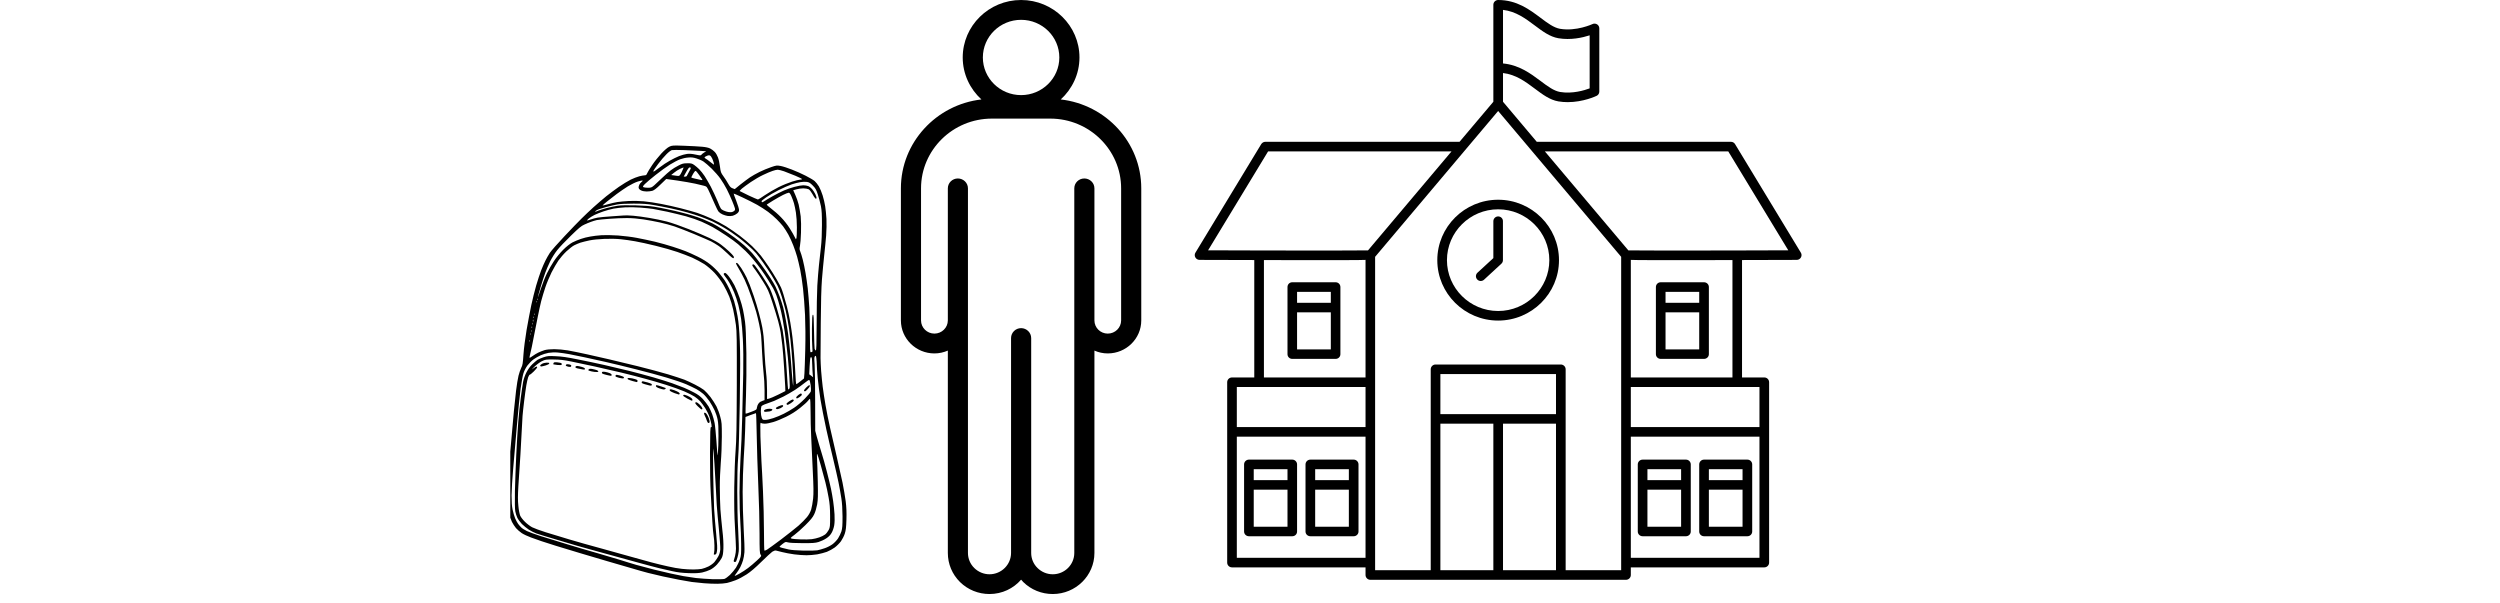
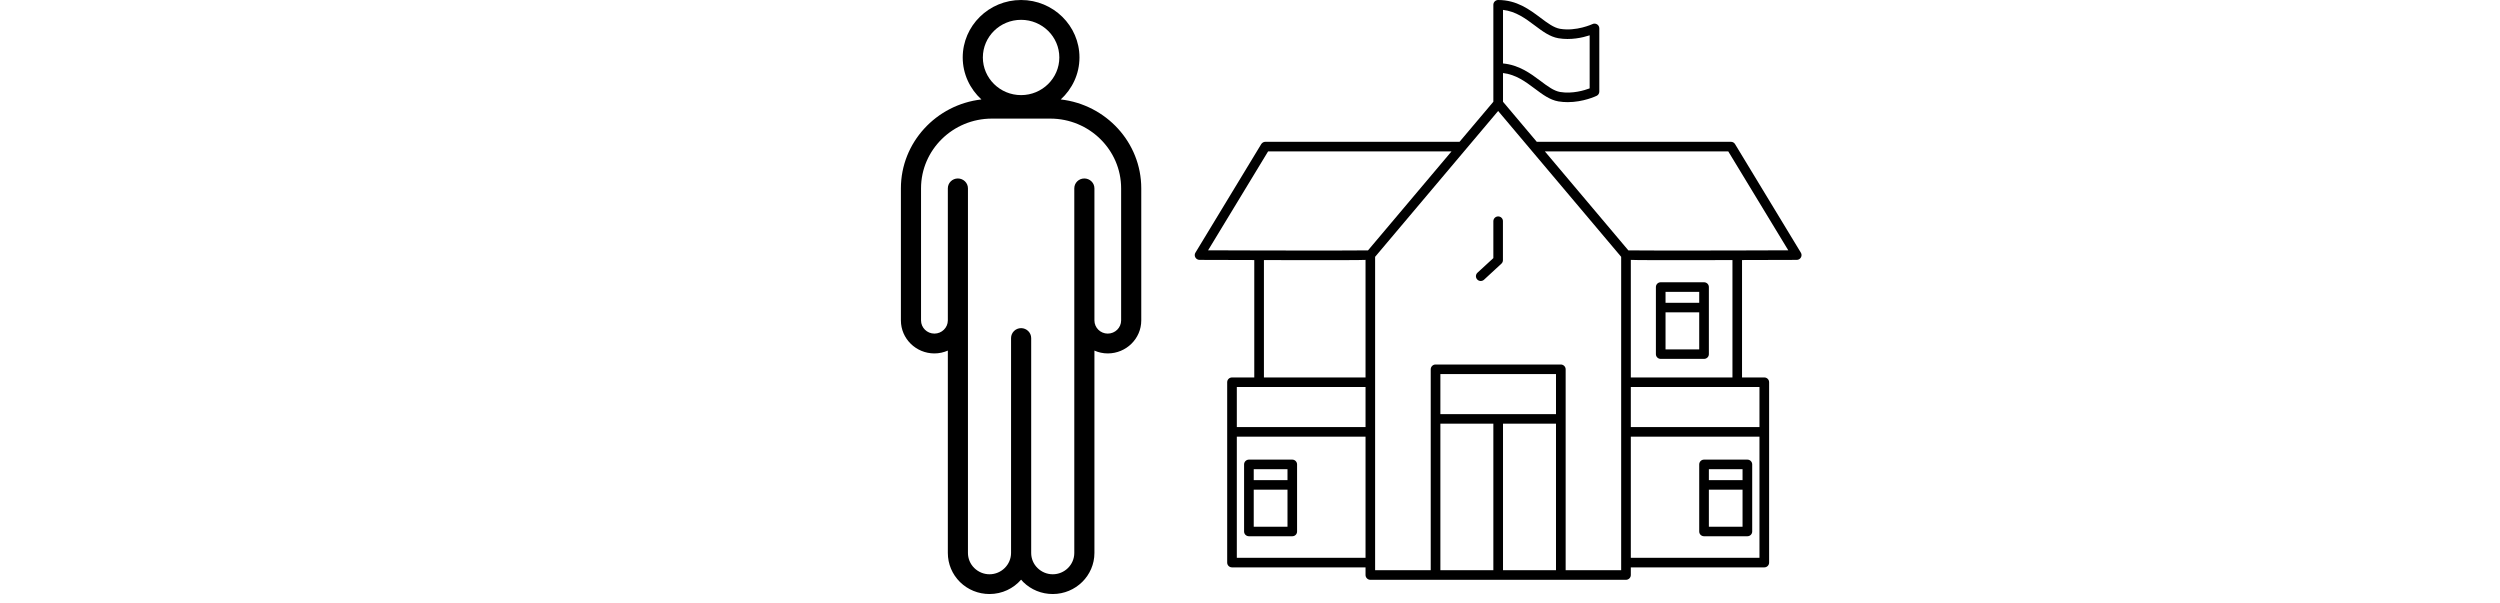
<svg xmlns="http://www.w3.org/2000/svg" width="174" zoomAndPan="magnify" viewBox="0 0 130.5 31.5" height="42" preserveAspectRatio="xMidYMid meet" version="1.0">
  <defs>
    <clipPath id="b83727a244">
      <path d="M 26.637 7.586 L 44.355 7.586 L 44.355 30.473 L 26.637 30.473 Z M 26.637 7.586 " clip-rule="nonzero" />
    </clipPath>
    <clipPath id="803d80b628">
      <path d="M 0.637 0.586 L 18.207 0.586 L 18.207 23.473 L 0.637 23.473 Z M 0.637 0.586 " clip-rule="nonzero" />
    </clipPath>
    <clipPath id="cf95070a7d">
-       <rect x="0" width="19" y="0" height="24" />
-     </clipPath>
+       </clipPath>
    <clipPath id="b4055da327">
      <path d="M 47.027 0 L 59.578 0 L 59.578 31.008 L 47.027 31.008 Z M 47.027 0 " clip-rule="nonzero" />
    </clipPath>
    <clipPath id="6915dde8a2">
      <path d="M 62.344 0 L 94.09 0 L 94.09 30.27 L 62.344 30.27 Z M 62.344 0 " clip-rule="nonzero" />
    </clipPath>
  </defs>
  <g clip-path="url(#b83727a244)">
    <g transform="matrix(1, 0, 0, 1, 26, 7)">
      <g clip-path="url(#cf95070a7d)">
        <g clip-path="url(#803d80b628)">
          <path fill="#000000" d="M 11.445 23.473 C 11.613 23.473 11.84 23.453 11.949 23.43 C 12.055 23.406 12.262 23.34 12.406 23.285 C 12.551 23.23 12.805 23.094 12.973 22.984 C 13.176 22.852 13.434 22.633 13.734 22.336 C 13.988 22.086 14.246 21.848 14.312 21.801 C 14.387 21.754 14.461 21.727 14.504 21.738 C 14.543 21.746 14.691 21.785 14.832 21.82 C 14.977 21.859 15.258 21.91 15.461 21.938 C 15.66 21.965 15.949 21.984 16.098 21.984 C 16.246 21.984 16.496 21.965 16.656 21.938 C 16.812 21.91 17.043 21.848 17.164 21.805 C 17.281 21.758 17.469 21.656 17.57 21.582 C 17.676 21.504 17.824 21.355 17.898 21.254 C 17.969 21.152 18.062 20.973 18.098 20.855 C 18.152 20.688 18.172 20.531 18.184 20.117 C 18.195 19.742 18.184 19.477 18.145 19.164 C 18.113 18.926 18.039 18.488 17.98 18.195 C 17.918 17.898 17.781 17.281 17.672 16.816 C 17.562 16.352 17.41 15.688 17.332 15.336 C 17.25 14.984 17.141 14.441 17.09 14.137 C 17.035 13.828 16.973 13.402 16.945 13.188 C 16.918 12.973 16.883 12.602 16.863 12.359 C 16.848 12.121 16.832 11.82 16.832 11.695 C 16.832 11.57 16.836 10.746 16.844 9.867 C 16.852 8.758 16.871 8.051 16.906 7.582 C 16.938 7.207 16.988 6.645 17.023 6.332 C 17.059 6.02 17.102 5.555 17.125 5.297 C 17.145 5.02 17.152 4.66 17.141 4.43 C 17.129 4.211 17.098 3.91 17.074 3.762 C 17.051 3.609 16.992 3.359 16.941 3.199 C 16.895 3.043 16.805 2.832 16.746 2.73 C 16.684 2.629 16.586 2.504 16.527 2.453 C 16.465 2.398 16.258 2.277 16.062 2.176 C 15.871 2.078 15.543 1.93 15.336 1.852 C 15.129 1.77 14.867 1.684 14.75 1.664 C 14.551 1.629 14.527 1.629 14.246 1.727 C 14.082 1.781 13.809 1.895 13.645 1.977 C 13.477 2.059 13.254 2.188 13.148 2.258 C 13.039 2.332 12.816 2.5 12.652 2.629 L 12.355 2.871 L 12.238 2.828 C 12.148 2.797 12.098 2.742 12.012 2.59 C 11.953 2.48 11.84 2.305 11.762 2.199 C 11.633 2.02 11.617 1.984 11.582 1.699 C 11.562 1.527 11.516 1.312 11.477 1.215 C 11.441 1.117 11.367 0.988 11.309 0.93 C 11.25 0.867 11.145 0.789 11.074 0.754 C 10.996 0.711 10.84 0.676 10.652 0.66 C 10.492 0.645 10.07 0.621 9.723 0.609 C 9.105 0.586 9.078 0.59 8.934 0.66 C 8.844 0.703 8.684 0.84 8.523 1.012 C 8.379 1.168 8.16 1.438 8.043 1.617 C 7.922 1.797 7.805 1.988 7.781 2.047 C 7.75 2.129 7.719 2.152 7.652 2.152 C 7.605 2.152 7.48 2.176 7.371 2.203 C 7.266 2.23 7.062 2.309 6.918 2.379 C 6.777 2.449 6.5 2.621 6.305 2.754 C 6.109 2.891 5.812 3.113 5.645 3.246 C 5.477 3.383 5.176 3.641 4.977 3.82 C 4.781 4 4.5 4.262 4.359 4.406 C 4.215 4.547 3.812 4.961 3.469 5.328 C 3.121 5.695 2.777 6.086 2.699 6.203 C 2.625 6.32 2.52 6.5 2.469 6.609 C 2.414 6.715 2.316 6.941 2.25 7.109 C 2.184 7.281 2.066 7.637 1.988 7.906 C 1.91 8.176 1.797 8.633 1.734 8.926 C 1.672 9.219 1.562 9.805 1.488 10.223 C 1.414 10.664 1.344 11.207 1.324 11.512 C 1.293 11.973 1.281 12.062 1.207 12.203 C 1.164 12.293 1.098 12.477 1.066 12.613 C 1.031 12.75 0.973 13.105 0.938 13.398 C 0.902 13.691 0.852 14.172 0.824 14.469 C 0.797 14.762 0.742 15.352 0.707 15.781 C 0.672 16.207 0.613 16.906 0.57 17.336 C 0.523 17.855 0.5 18.348 0.496 18.828 C 0.496 19.469 0.504 19.566 0.57 19.805 C 0.609 19.953 0.68 20.148 0.723 20.242 C 0.77 20.336 0.863 20.48 0.934 20.566 C 1.004 20.648 1.141 20.766 1.234 20.828 C 1.328 20.891 1.543 20.992 1.715 21.055 C 1.883 21.117 2.133 21.207 2.266 21.25 C 2.398 21.297 2.727 21.402 2.996 21.484 C 3.262 21.566 3.844 21.742 4.285 21.875 C 4.727 22.008 5.367 22.195 5.711 22.297 C 6.055 22.395 6.598 22.555 6.918 22.648 C 7.242 22.746 7.648 22.859 7.828 22.906 C 8.008 22.949 8.355 23.031 8.605 23.09 C 8.855 23.145 9.242 23.223 9.465 23.266 C 9.688 23.309 9.98 23.359 10.113 23.379 C 10.25 23.395 10.531 23.426 10.746 23.445 C 10.961 23.461 11.273 23.477 11.445 23.473 Z M 11.203 23.234 C 10.914 23.223 10.523 23.195 10.324 23.172 C 10.129 23.145 9.836 23.102 9.676 23.074 C 9.516 23.043 9.219 22.984 9.012 22.938 C 8.809 22.895 8.41 22.801 8.129 22.73 C 7.848 22.66 7.438 22.551 7.219 22.488 C 7 22.422 6.617 22.309 6.367 22.227 C 6.117 22.148 5.586 21.992 5.184 21.875 C 4.781 21.762 4.059 21.551 3.578 21.402 C 3.098 21.258 2.48 21.066 2.211 20.98 C 1.938 20.891 1.621 20.777 1.508 20.723 C 1.395 20.668 1.258 20.586 1.211 20.535 C 1.16 20.488 1.09 20.402 1.047 20.348 C 1.008 20.297 0.938 20.164 0.891 20.059 C 0.848 19.949 0.785 19.746 0.758 19.605 C 0.719 19.426 0.703 19.195 0.703 18.859 C 0.707 18.59 0.742 17.957 0.789 17.449 C 0.832 16.941 0.922 15.926 0.984 15.195 C 1.047 14.465 1.133 13.605 1.176 13.285 C 1.219 12.965 1.285 12.605 1.324 12.484 C 1.363 12.355 1.449 12.191 1.535 12.074 C 1.617 11.969 1.758 11.824 1.852 11.758 C 1.945 11.691 2.109 11.598 2.219 11.547 C 2.328 11.496 2.516 11.441 2.637 11.418 C 2.77 11.395 2.961 11.387 3.117 11.402 C 3.258 11.414 3.531 11.453 3.719 11.488 C 3.91 11.523 4.27 11.598 4.52 11.652 C 4.77 11.703 5.266 11.816 5.621 11.895 C 5.98 11.977 6.695 12.148 7.211 12.281 C 7.73 12.41 8.449 12.605 8.812 12.715 C 9.18 12.824 9.629 12.977 9.82 13.059 C 10.008 13.141 10.25 13.258 10.359 13.316 C 10.465 13.375 10.625 13.488 10.711 13.562 C 10.797 13.637 10.938 13.809 11.031 13.941 C 11.121 14.078 11.246 14.293 11.305 14.426 C 11.367 14.559 11.438 14.777 11.461 14.91 C 11.496 15.074 11.508 15.352 11.504 15.758 C 11.504 16.09 11.492 16.465 11.477 16.59 C 11.465 16.715 11.453 16.789 11.449 16.754 C 11.445 16.715 11.422 16.379 11.395 16 C 11.367 15.621 11.328 15.207 11.301 15.078 C 11.277 14.945 11.219 14.742 11.176 14.621 C 11.133 14.5 11.047 14.32 10.988 14.219 C 10.926 14.117 10.793 13.945 10.691 13.832 C 10.559 13.691 10.426 13.59 10.234 13.492 C 10.09 13.414 9.852 13.301 9.711 13.242 C 9.566 13.184 9.289 13.078 9.094 13.008 C 8.898 12.938 8.457 12.801 8.121 12.703 C 7.781 12.605 7.211 12.453 6.855 12.363 C 6.496 12.273 5.906 12.133 5.539 12.051 C 5.176 11.969 4.547 11.836 4.145 11.758 C 3.613 11.648 3.309 11.605 3.008 11.594 C 2.641 11.574 2.578 11.582 2.375 11.648 C 2.254 11.688 2.109 11.75 2.055 11.785 C 2 11.824 1.879 11.926 1.785 12.016 C 1.672 12.125 1.566 12.273 1.48 12.438 C 1.406 12.582 1.332 12.793 1.309 12.922 C 1.285 13.051 1.227 13.434 1.184 13.77 C 1.137 14.109 1.078 14.684 1.051 15.051 C 1.02 15.418 0.977 16.176 0.949 16.734 C 0.922 17.297 0.891 18.152 0.879 18.633 C 0.871 19.188 0.875 19.574 0.898 19.691 C 0.914 19.789 0.965 19.941 1.004 20.027 C 1.043 20.109 1.152 20.258 1.242 20.352 C 1.336 20.445 1.5 20.578 1.605 20.648 C 1.715 20.719 1.887 20.805 1.992 20.844 C 2.098 20.883 2.547 21.02 2.996 21.152 C 3.441 21.285 3.938 21.434 4.098 21.48 C 4.258 21.523 4.621 21.625 4.91 21.707 C 5.195 21.785 5.668 21.914 5.961 21.996 C 6.258 22.078 6.871 22.246 7.324 22.371 C 7.781 22.496 8.277 22.629 8.43 22.664 C 8.578 22.699 8.879 22.77 9.094 22.816 C 9.375 22.879 9.609 22.906 9.953 22.918 C 10.301 22.93 10.484 22.918 10.656 22.883 C 10.785 22.855 10.969 22.793 11.07 22.742 C 11.18 22.691 11.324 22.578 11.426 22.469 C 11.52 22.367 11.629 22.215 11.672 22.129 C 11.734 22 11.75 21.902 11.762 21.613 C 11.77 21.379 11.754 21.055 11.707 20.672 C 11.672 20.352 11.625 19.863 11.605 19.586 C 11.59 19.312 11.574 18.793 11.574 18.438 C 11.57 18.082 11.598 17.504 11.625 17.156 C 11.656 16.809 11.68 16.195 11.68 15.797 C 11.68 15.117 11.676 15.043 11.598 14.758 C 11.555 14.586 11.465 14.344 11.402 14.219 C 11.336 14.094 11.199 13.875 11.09 13.73 C 10.984 13.59 10.828 13.422 10.746 13.355 C 10.66 13.289 10.453 13.164 10.281 13.078 C 10.109 12.988 9.859 12.875 9.727 12.82 C 9.59 12.77 9.203 12.641 8.867 12.539 C 8.527 12.438 7.812 12.246 7.277 12.113 C 6.742 11.98 6.078 11.82 5.801 11.758 C 5.523 11.691 5.004 11.578 4.648 11.496 C 4.293 11.418 3.836 11.324 3.633 11.289 C 3.43 11.254 3.113 11.227 2.934 11.227 C 2.723 11.227 2.535 11.246 2.426 11.277 C 2.328 11.309 2.176 11.367 2.09 11.41 C 2.004 11.453 1.875 11.531 1.801 11.586 C 1.73 11.637 1.66 11.68 1.648 11.68 C 1.633 11.68 1.648 11.574 1.684 11.445 C 1.719 11.316 1.797 10.941 1.859 10.609 C 1.922 10.281 2.02 9.793 2.074 9.523 C 2.125 9.258 2.207 8.895 2.25 8.719 C 2.297 8.543 2.391 8.223 2.465 8.004 C 2.535 7.789 2.684 7.438 2.789 7.223 C 2.898 7.012 3.059 6.73 3.148 6.602 C 3.238 6.473 3.422 6.258 3.562 6.125 C 3.703 5.992 3.887 5.848 3.973 5.805 C 4.059 5.762 4.203 5.699 4.293 5.668 C 4.383 5.641 4.594 5.586 4.762 5.551 C 4.945 5.512 5.266 5.48 5.559 5.469 C 5.848 5.457 6.188 5.465 6.402 5.488 C 6.598 5.508 6.934 5.555 7.148 5.594 C 7.359 5.629 7.852 5.738 8.234 5.832 C 8.617 5.926 9.121 6.07 9.355 6.152 C 9.59 6.23 9.938 6.367 10.133 6.449 C 10.324 6.535 10.605 6.688 10.762 6.785 C 10.93 6.898 11.141 7.078 11.301 7.246 C 11.457 7.418 11.637 7.656 11.758 7.859 C 11.867 8.047 12.008 8.328 12.07 8.488 C 12.133 8.648 12.227 8.953 12.273 9.168 C 12.32 9.383 12.383 9.738 12.414 9.961 C 12.461 10.316 12.465 10.711 12.461 13.105 C 12.453 15.312 12.441 15.977 12.398 16.523 C 12.367 16.918 12.336 17.727 12.328 18.441 C 12.32 19.328 12.328 19.922 12.367 20.555 C 12.395 21.039 12.418 21.527 12.418 21.641 C 12.418 21.75 12.398 21.922 12.371 22.02 C 12.348 22.117 12.316 22.223 12.305 22.254 C 12.289 22.289 12.301 22.316 12.336 22.332 C 12.367 22.344 12.402 22.332 12.422 22.309 C 12.438 22.281 12.469 22.188 12.496 22.098 C 12.523 22.012 12.555 21.863 12.562 21.773 C 12.574 21.688 12.562 21.207 12.535 20.707 C 12.504 20.195 12.484 19.297 12.484 18.633 C 12.484 17.887 12.5 17.262 12.531 16.898 C 12.562 16.547 12.594 15.445 12.617 14 C 12.645 12.266 12.645 11.453 12.617 10.816 C 12.59 10.207 12.559 9.832 12.5 9.5 C 12.457 9.246 12.375 8.891 12.32 8.715 C 12.262 8.535 12.152 8.258 12.078 8.094 C 12 7.93 11.891 7.727 11.832 7.641 C 11.773 7.555 11.641 7.379 11.535 7.25 C 11.43 7.121 11.227 6.922 11.078 6.805 C 10.914 6.672 10.664 6.516 10.422 6.398 C 10.207 6.293 9.926 6.164 9.789 6.113 C 9.656 6.059 9.359 5.957 9.129 5.883 C 8.898 5.805 8.473 5.688 8.188 5.617 C 7.902 5.551 7.469 5.457 7.227 5.414 C 6.988 5.367 6.555 5.316 6.27 5.293 C 5.973 5.273 5.605 5.266 5.41 5.277 C 5.223 5.289 4.953 5.32 4.812 5.348 C 4.668 5.371 4.445 5.426 4.316 5.473 C 4.188 5.516 3.992 5.598 3.879 5.656 C 3.75 5.727 3.57 5.867 3.398 6.039 C 3.246 6.191 3.027 6.457 2.918 6.625 C 2.805 6.793 2.641 7.082 2.551 7.266 C 2.461 7.449 2.316 7.816 2.23 8.078 C 2.145 8.34 2.074 8.539 2.074 8.523 C 2.07 8.508 2.137 8.273 2.215 8.004 C 2.293 7.734 2.406 7.391 2.461 7.242 C 2.516 7.09 2.633 6.82 2.719 6.641 C 2.809 6.461 2.973 6.199 3.086 6.059 C 3.199 5.914 3.523 5.574 3.801 5.305 C 4.199 4.914 4.348 4.789 4.496 4.727 C 4.598 4.68 4.754 4.613 4.844 4.582 C 4.934 4.547 5.07 4.508 5.152 4.488 C 5.23 4.473 5.523 4.441 5.801 4.422 C 6.078 4.398 6.492 4.383 6.727 4.383 C 6.996 4.383 7.305 4.41 7.586 4.453 C 7.824 4.488 8.215 4.562 8.449 4.613 C 8.684 4.664 9.027 4.758 9.211 4.82 C 9.395 4.883 9.859 5.062 10.246 5.223 C 10.629 5.383 11.023 5.555 11.121 5.602 C 11.219 5.652 11.387 5.754 11.492 5.824 C 11.602 5.895 11.816 6.078 11.973 6.23 C 12.176 6.43 12.266 6.496 12.293 6.473 C 12.316 6.449 12.316 6.418 12.293 6.375 C 12.273 6.34 12.168 6.227 12.055 6.121 C 11.941 6.016 11.754 5.855 11.637 5.77 C 11.523 5.68 11.254 5.527 11.039 5.426 C 10.824 5.324 10.336 5.113 9.949 4.961 C 9.559 4.805 9.055 4.629 8.812 4.566 C 8.574 4.504 8.16 4.418 7.895 4.375 C 7.625 4.328 7.25 4.277 7.062 4.262 C 6.875 4.246 6.656 4.238 6.578 4.246 C 6.496 4.25 6.199 4.273 5.914 4.293 C 5.629 4.312 5.309 4.34 5.199 4.359 C 5.094 4.379 4.926 4.422 4.832 4.457 C 4.734 4.492 4.652 4.516 4.645 4.508 C 4.637 4.5 4.676 4.453 4.734 4.406 C 4.789 4.359 4.922 4.277 5.027 4.223 C 5.133 4.172 5.348 4.086 5.5 4.035 C 5.656 3.98 5.895 3.918 6.027 3.891 C 6.16 3.863 6.43 3.836 6.629 3.824 C 6.824 3.812 7.18 3.816 7.422 3.836 C 7.664 3.855 7.961 3.887 8.086 3.906 C 8.211 3.926 8.543 3.992 8.824 4.051 C 9.109 4.113 9.551 4.223 9.816 4.293 C 10.078 4.367 10.438 4.492 10.617 4.57 C 10.797 4.652 11.059 4.777 11.203 4.855 C 11.344 4.934 11.656 5.129 11.898 5.289 C 12.141 5.449 12.426 5.656 12.531 5.75 C 12.637 5.844 12.812 6 12.914 6.098 C 13.016 6.195 13.199 6.395 13.32 6.539 C 13.441 6.684 13.629 6.926 13.738 7.078 C 13.848 7.23 14.012 7.477 14.105 7.629 C 14.199 7.781 14.309 7.965 14.352 8.035 C 14.391 8.105 14.469 8.273 14.523 8.406 C 14.574 8.539 14.672 8.852 14.734 9.102 C 14.801 9.359 14.902 9.891 14.965 10.332 C 15.023 10.762 15.098 11.355 15.125 11.648 C 15.152 11.941 15.191 12.422 15.207 12.715 C 15.234 13.105 15.23 13.254 15.203 13.289 C 15.184 13.312 15.156 13.332 15.145 13.332 C 15.133 13.332 15.105 12.992 15.082 12.578 C 15.059 12.164 15.02 11.621 14.992 11.371 C 14.969 11.121 14.934 10.797 14.914 10.648 C 14.895 10.504 14.867 10.309 14.852 10.219 C 14.832 10.133 14.781 9.918 14.734 9.742 C 14.691 9.57 14.609 9.281 14.555 9.105 C 14.504 8.926 14.414 8.648 14.355 8.488 C 14.301 8.328 14.219 8.125 14.176 8.035 C 14.133 7.945 13.961 7.668 13.797 7.418 C 13.629 7.168 13.461 6.922 13.414 6.871 C 13.367 6.812 13.32 6.785 13.297 6.801 C 13.273 6.812 13.266 6.844 13.273 6.867 C 13.281 6.891 13.355 6.996 13.434 7.098 C 13.512 7.203 13.695 7.477 13.84 7.711 C 14.082 8.098 14.121 8.184 14.312 8.762 C 14.426 9.109 14.566 9.562 14.621 9.77 C 14.676 9.973 14.734 10.234 14.75 10.352 C 14.77 10.469 14.805 10.766 14.836 11.016 C 14.863 11.266 14.906 11.797 14.93 12.199 C 14.957 12.602 14.98 13.039 14.988 13.172 L 14.996 13.414 L 14.621 13.602 C 14.414 13.703 14.199 13.797 14.141 13.809 L 14.039 13.828 L 14.039 13.344 C 14.039 13.078 14.02 12.688 13.992 12.473 C 13.965 12.258 13.93 11.785 13.91 11.422 C 13.895 11.055 13.871 10.668 13.859 10.562 C 13.848 10.457 13.82 10.242 13.793 10.094 C 13.766 9.941 13.688 9.605 13.617 9.348 C 13.551 9.09 13.426 8.688 13.348 8.457 C 13.266 8.223 13.172 7.961 13.137 7.871 C 13.102 7.781 13.027 7.609 12.973 7.488 C 12.918 7.367 12.789 7.145 12.691 6.992 C 12.594 6.844 12.492 6.723 12.465 6.723 C 12.438 6.723 12.418 6.734 12.418 6.754 C 12.418 6.77 12.484 6.895 12.562 7.023 C 12.645 7.156 12.781 7.418 12.871 7.602 C 12.957 7.785 13.113 8.176 13.211 8.473 C 13.312 8.766 13.43 9.129 13.473 9.281 C 13.516 9.434 13.586 9.727 13.629 9.93 C 13.672 10.137 13.719 10.398 13.73 10.512 C 13.742 10.629 13.762 11.031 13.781 11.406 C 13.797 11.781 13.836 12.262 13.859 12.473 C 13.887 12.688 13.91 13.094 13.91 13.375 L 13.91 13.887 L 13.82 13.918 C 13.773 13.934 13.711 13.961 13.684 13.977 C 13.66 13.992 13.613 14.039 13.582 14.082 C 13.551 14.125 13.52 14.211 13.512 14.273 C 13.5 14.383 13.492 14.391 13.219 14.496 C 13.062 14.559 12.93 14.602 12.922 14.59 C 12.91 14.582 12.922 14.152 12.941 13.637 C 12.961 13.113 12.969 12.145 12.961 11.438 C 12.945 10.547 12.926 10.062 12.891 9.801 C 12.863 9.594 12.816 9.312 12.785 9.172 C 12.758 9.027 12.676 8.746 12.605 8.539 C 12.535 8.332 12.414 8.039 12.336 7.887 C 12.258 7.738 12.125 7.527 12.043 7.426 C 11.953 7.309 11.875 7.242 11.844 7.246 C 11.812 7.25 11.785 7.273 11.777 7.293 C 11.77 7.316 11.809 7.379 11.859 7.441 C 11.91 7.5 12.008 7.641 12.074 7.758 C 12.141 7.871 12.254 8.098 12.32 8.258 C 12.391 8.422 12.492 8.723 12.543 8.926 C 12.594 9.133 12.66 9.457 12.688 9.656 C 12.719 9.852 12.758 10.324 12.777 10.707 C 12.801 11.133 12.809 11.828 12.797 12.492 C 12.785 13.086 12.762 14.137 12.742 14.824 C 12.727 15.512 12.688 16.445 12.656 16.898 C 12.629 17.352 12.602 18.168 12.602 18.711 C 12.602 19.258 12.621 19.949 12.645 20.254 C 12.664 20.555 12.688 21.066 12.688 21.387 C 12.691 21.906 12.688 21.996 12.621 22.199 C 12.582 22.324 12.488 22.52 12.418 22.633 C 12.344 22.742 12.203 22.914 12.102 23.012 C 12 23.109 11.871 23.199 11.816 23.219 C 11.762 23.234 11.492 23.242 11.203 23.234 Z M 12.379 23.055 C 12.363 23.055 12.352 23.051 12.352 23.043 C 12.352 23.039 12.398 22.977 12.453 22.906 C 12.508 22.836 12.594 22.699 12.645 22.602 C 12.695 22.504 12.758 22.344 12.785 22.25 C 12.816 22.152 12.848 21.965 12.859 21.828 C 12.871 21.691 12.852 21.145 12.82 20.609 C 12.789 20.043 12.766 19.238 12.766 18.68 C 12.766 18.156 12.793 17.383 12.82 16.965 C 12.848 16.547 12.883 15.879 12.895 15.484 L 12.914 14.766 L 13.18 14.664 C 13.328 14.609 13.453 14.566 13.461 14.566 C 13.473 14.566 13.488 15.07 13.5 15.691 C 13.508 16.309 13.547 17.496 13.582 18.324 C 13.621 19.152 13.648 20.289 13.648 20.852 C 13.648 21.746 13.656 21.883 13.703 21.949 C 13.758 22.023 13.754 22.031 13.516 22.254 C 13.387 22.375 13.176 22.555 13.047 22.652 C 12.922 22.746 12.723 22.875 12.609 22.938 C 12.496 23.004 12.391 23.055 12.379 23.055 Z M 10.203 22.727 C 10.047 22.73 9.777 22.715 9.602 22.695 C 9.43 22.68 9.098 22.621 8.867 22.566 C 8.633 22.516 8.234 22.418 7.973 22.348 C 7.715 22.277 7.262 22.152 6.969 22.07 C 6.676 21.984 5.98 21.793 5.43 21.641 C 4.875 21.492 4.102 21.273 3.711 21.156 C 3.316 21.039 2.762 20.871 2.477 20.781 C 2.191 20.691 1.875 20.574 1.777 20.523 C 1.676 20.469 1.508 20.344 1.406 20.242 C 1.301 20.141 1.188 19.996 1.156 19.922 C 1.121 19.84 1.078 19.629 1.059 19.406 C 1.027 19.117 1.031 18.871 1.059 18.375 C 1.082 18.02 1.113 17.535 1.129 17.305 C 1.148 17.07 1.184 16.445 1.211 15.91 C 1.238 15.375 1.266 14.836 1.277 14.711 C 1.285 14.586 1.324 14.242 1.359 13.949 C 1.395 13.656 1.445 13.281 1.473 13.121 C 1.5 12.961 1.543 12.77 1.57 12.691 C 1.598 12.617 1.637 12.555 1.66 12.555 C 1.68 12.555 1.773 12.48 1.867 12.387 C 1.961 12.293 2.039 12.199 2.039 12.176 C 2.039 12.152 2.023 12.133 2 12.133 C 1.98 12.133 1.906 12.18 1.832 12.234 C 1.73 12.312 1.746 12.289 1.898 12.141 C 2.008 12.035 2.18 11.906 2.285 11.855 C 2.469 11.766 2.496 11.762 2.898 11.766 C 3.234 11.77 3.422 11.789 3.82 11.871 C 4.098 11.93 4.652 12.047 5.055 12.133 C 5.457 12.223 6.082 12.367 6.449 12.453 C 6.816 12.543 7.355 12.68 7.648 12.762 C 7.945 12.84 8.449 12.988 8.77 13.09 C 9.09 13.191 9.516 13.344 9.719 13.43 C 9.922 13.516 10.164 13.641 10.258 13.703 C 10.352 13.766 10.484 13.875 10.551 13.949 C 10.617 14.023 10.734 14.184 10.812 14.305 C 10.891 14.426 10.992 14.633 11.035 14.762 C 11.078 14.895 11.125 15.07 11.137 15.156 C 11.156 15.281 11.152 15.309 11.117 15.293 C 11.078 15.281 11.07 15.504 11.062 16.629 C 11.059 17.516 11.074 18.27 11.105 18.809 C 11.129 19.266 11.168 19.898 11.184 20.219 C 11.203 20.539 11.234 20.891 11.254 20.996 C 11.273 21.105 11.293 21.324 11.293 21.484 C 11.297 21.645 11.289 21.816 11.273 21.867 C 11.25 21.949 11.254 21.957 11.32 21.949 C 11.383 21.938 11.402 21.91 11.426 21.762 C 11.449 21.629 11.438 21.402 11.387 20.887 C 11.348 20.5 11.297 19.902 11.277 19.555 C 11.262 19.207 11.238 18.355 11.227 17.66 C 11.219 16.965 11.219 16.402 11.227 16.41 C 11.238 16.422 11.266 16.77 11.293 17.191 C 11.32 17.609 11.352 18.156 11.363 18.406 C 11.375 18.656 11.398 19.086 11.414 19.359 C 11.434 19.637 11.484 20.227 11.531 20.672 C 11.574 21.117 11.605 21.574 11.598 21.684 C 11.586 21.816 11.555 21.938 11.492 22.047 C 11.441 22.141 11.352 22.27 11.293 22.34 C 11.23 22.414 11.094 22.512 10.98 22.57 C 10.871 22.621 10.715 22.68 10.633 22.695 C 10.555 22.711 10.359 22.727 10.203 22.727 Z M 15.938 21.742 C 15.598 21.734 15.297 21.711 15.16 21.68 C 15.035 21.652 14.879 21.613 14.809 21.594 C 14.742 21.578 14.688 21.551 14.691 21.539 C 14.691 21.527 14.762 21.461 14.848 21.395 C 14.996 21.281 15.008 21.277 15.129 21.312 C 15.207 21.336 15.5 21.352 15.887 21.352 C 16.418 21.355 16.555 21.344 16.727 21.293 C 16.84 21.258 17.02 21.176 17.121 21.109 C 17.258 21.02 17.34 20.938 17.41 20.816 C 17.469 20.715 17.523 20.555 17.547 20.418 C 17.57 20.273 17.574 20.066 17.562 19.848 C 17.551 19.66 17.52 19.355 17.492 19.168 C 17.465 18.98 17.414 18.688 17.379 18.52 C 17.344 18.348 17.246 17.949 17.164 17.629 C 17.082 17.305 16.953 16.844 16.875 16.602 C 16.801 16.359 16.695 16.012 16.645 15.824 L 16.555 15.488 L 16.551 13.949 C 16.551 13.102 16.539 12.234 16.523 12.02 C 16.5 11.691 16.504 11.625 16.547 11.59 C 16.586 11.555 16.598 11.574 16.613 11.699 C 16.625 11.785 16.637 11.934 16.637 12.031 C 16.637 12.133 16.656 12.449 16.684 12.734 C 16.711 13.02 16.777 13.523 16.828 13.855 C 16.883 14.188 17.02 14.887 17.133 15.41 C 17.25 15.934 17.418 16.668 17.512 17.043 C 17.602 17.418 17.719 17.93 17.77 18.18 C 17.82 18.426 17.887 18.801 17.918 19.004 C 17.957 19.254 17.977 19.57 17.98 19.961 C 17.98 20.441 17.969 20.578 17.922 20.738 C 17.887 20.844 17.809 21.008 17.746 21.105 C 17.684 21.199 17.555 21.336 17.461 21.406 C 17.367 21.477 17.188 21.57 17.062 21.613 C 16.934 21.66 16.754 21.707 16.66 21.727 C 16.566 21.742 16.242 21.75 15.938 21.742 Z M 13.902 21.738 C 13.891 21.73 13.879 21.273 13.879 20.727 C 13.879 20.176 13.855 19.242 13.828 18.645 C 13.801 18.051 13.766 17.336 13.746 17.059 C 13.73 16.785 13.707 16.215 13.695 15.797 C 13.68 15.164 13.684 15.043 13.719 15.074 C 13.742 15.098 13.832 15.117 13.922 15.117 C 14.012 15.117 14.211 15.078 14.363 15.031 C 14.516 14.988 14.816 14.863 15.031 14.758 C 15.301 14.625 15.531 14.48 15.766 14.293 C 15.953 14.145 16.137 13.977 16.176 13.922 C 16.219 13.863 16.262 13.82 16.281 13.82 C 16.297 13.82 16.312 14.094 16.312 14.477 C 16.312 14.836 16.324 15.43 16.344 15.797 C 16.359 16.16 16.398 16.957 16.426 17.562 C 16.469 18.441 16.473 18.734 16.445 19.027 C 16.422 19.227 16.379 19.48 16.344 19.594 C 16.301 19.727 16.227 19.867 16.125 19.992 C 16.039 20.098 15.84 20.301 15.68 20.441 C 15.516 20.582 15.105 20.906 14.766 21.164 C 14.426 21.418 14.098 21.656 14.039 21.691 C 13.98 21.727 13.918 21.75 13.902 21.738 Z M 15.793 21.156 C 15.586 21.148 15.387 21.133 15.344 21.121 C 15.305 21.113 15.273 21.094 15.273 21.082 C 15.273 21.07 15.363 20.996 15.477 20.914 C 15.586 20.836 15.84 20.609 16.039 20.414 C 16.316 20.137 16.422 20.012 16.5 19.848 C 16.562 19.719 16.621 19.516 16.656 19.328 C 16.699 19.07 16.703 18.875 16.688 18.129 C 16.676 17.641 16.66 17.105 16.648 16.945 C 16.637 16.754 16.641 16.672 16.66 16.703 C 16.68 16.73 16.758 16.984 16.84 17.27 C 16.922 17.555 17.031 17.965 17.086 18.18 C 17.141 18.391 17.215 18.75 17.254 18.973 C 17.312 19.285 17.328 19.504 17.332 19.945 C 17.332 20.473 17.328 20.523 17.258 20.664 C 17.215 20.746 17.133 20.852 17.07 20.902 C 17.008 20.949 16.871 21.016 16.77 21.051 C 16.668 21.09 16.492 21.129 16.375 21.145 C 16.258 21.16 15.996 21.164 15.793 21.156 Z M 10.98 15.082 C 11.004 15.082 11.031 15.062 11.043 15.039 C 11.051 15.016 11.027 14.914 10.992 14.816 C 10.953 14.719 10.895 14.613 10.859 14.578 C 10.816 14.543 10.785 14.531 10.762 14.551 C 10.742 14.574 10.754 14.629 10.797 14.711 C 10.832 14.781 10.879 14.895 10.898 14.961 C 10.918 15.027 10.957 15.082 10.98 15.082 Z M 13.949 14.918 C 13.82 14.922 13.805 14.914 13.762 14.809 C 13.738 14.746 13.715 14.602 13.715 14.484 C 13.715 14.363 13.73 14.242 13.746 14.207 C 13.766 14.176 13.875 14.117 14 14.078 C 14.121 14.039 14.305 13.969 14.414 13.926 C 14.52 13.879 14.738 13.777 14.898 13.699 C 15.059 13.617 15.328 13.461 15.5 13.352 C 15.668 13.242 15.898 13.074 16.012 12.98 C 16.148 12.867 16.23 12.82 16.25 12.84 C 16.27 12.855 16.297 12.977 16.316 13.105 C 16.332 13.234 16.34 13.379 16.328 13.426 C 16.316 13.473 16.172 13.645 16.012 13.809 C 15.848 13.977 15.598 14.191 15.453 14.285 C 15.309 14.383 15.066 14.523 14.914 14.598 C 14.766 14.676 14.516 14.777 14.363 14.828 C 14.211 14.879 14.027 14.918 13.949 14.918 Z M 13.984 14.496 C 14.039 14.492 14.125 14.484 14.168 14.477 C 14.215 14.469 14.27 14.445 14.289 14.43 C 14.312 14.41 14.324 14.383 14.312 14.367 C 14.305 14.352 14.238 14.336 14.168 14.336 C 14.102 14.336 14.008 14.352 13.961 14.371 C 13.914 14.387 13.879 14.422 13.879 14.449 C 13.879 14.484 13.906 14.5 13.984 14.496 Z M 14.562 14.359 C 14.586 14.363 14.668 14.34 14.746 14.305 C 14.82 14.27 14.883 14.219 14.883 14.191 C 14.883 14.164 14.863 14.145 14.836 14.145 C 14.812 14.145 14.723 14.172 14.641 14.207 C 14.551 14.246 14.492 14.289 14.5 14.312 C 14.508 14.336 14.535 14.355 14.562 14.359 Z M 10.625 14.371 C 10.648 14.371 10.668 14.355 10.668 14.336 C 10.668 14.316 10.637 14.258 10.602 14.207 C 10.562 14.156 10.488 14.082 10.434 14.043 C 10.363 13.992 10.328 13.984 10.301 14.012 C 10.273 14.035 10.305 14.09 10.422 14.207 C 10.512 14.297 10.602 14.371 10.625 14.371 Z M 15.098 14.133 C 15.113 14.141 15.199 14.102 15.281 14.047 C 15.367 13.992 15.434 13.93 15.434 13.902 C 15.434 13.875 15.41 13.852 15.383 13.852 C 15.355 13.852 15.266 13.898 15.188 13.953 C 15.105 14.008 15.047 14.066 15.055 14.086 C 15.059 14.105 15.078 14.129 15.098 14.133 Z M 10.117 13.918 C 10.133 13.918 10.148 13.898 10.148 13.871 C 10.148 13.848 10.121 13.805 10.09 13.777 C 10.059 13.746 9.961 13.695 9.879 13.656 C 9.793 13.621 9.711 13.598 9.691 13.609 C 9.676 13.621 9.66 13.641 9.66 13.656 C 9.66 13.672 9.758 13.734 9.871 13.801 C 9.988 13.863 10.098 13.918 10.117 13.918 Z M 15.59 13.797 C 15.602 13.805 15.668 13.773 15.734 13.73 C 15.801 13.684 15.855 13.629 15.855 13.605 C 15.855 13.582 15.844 13.555 15.824 13.543 C 15.805 13.531 15.742 13.566 15.68 13.613 C 15.617 13.664 15.562 13.723 15.562 13.746 C 15.562 13.766 15.574 13.789 15.59 13.797 Z M 9.434 13.594 C 9.449 13.594 9.469 13.578 9.48 13.562 C 9.488 13.547 9.473 13.516 9.441 13.488 C 9.41 13.461 9.297 13.406 9.191 13.367 C 9.059 13.32 8.992 13.309 8.969 13.332 C 8.945 13.355 8.949 13.379 8.98 13.41 C 9.008 13.434 9.113 13.484 9.215 13.523 C 9.32 13.562 9.418 13.594 9.434 13.594 Z M 16.023 13.43 C 16.039 13.43 16.105 13.375 16.164 13.309 C 16.227 13.242 16.277 13.168 16.277 13.148 C 16.277 13.125 16.262 13.105 16.242 13.105 C 16.223 13.105 16.148 13.164 16.078 13.234 C 16.008 13.305 15.957 13.379 15.969 13.398 C 15.98 13.414 16.004 13.43 16.023 13.43 Z M 8.645 13.332 C 8.684 13.332 8.727 13.316 8.738 13.297 C 8.75 13.281 8.754 13.258 8.746 13.254 C 8.742 13.25 8.641 13.215 8.527 13.176 C 8.414 13.137 8.297 13.105 8.273 13.105 C 8.25 13.105 8.234 13.129 8.238 13.16 C 8.246 13.191 8.316 13.238 8.41 13.27 C 8.5 13.301 8.605 13.328 8.645 13.332 Z M 15.348 12.637 C 15.328 12.352 15.293 11.922 15.273 11.68 C 15.254 11.441 15.223 11.133 15.207 11 C 15.191 10.867 15.164 10.625 15.145 10.465 C 15.125 10.305 15.07 9.98 15.027 9.746 C 14.988 9.516 14.922 9.207 14.887 9.066 C 14.852 8.926 14.766 8.66 14.695 8.473 C 14.625 8.285 14.527 8.051 14.477 7.953 C 14.43 7.855 14.301 7.637 14.191 7.469 C 14.082 7.297 13.871 6.996 13.723 6.797 C 13.578 6.598 13.367 6.332 13.262 6.211 C 13.152 6.09 12.965 5.906 12.848 5.805 C 12.727 5.699 12.496 5.516 12.336 5.395 C 12.176 5.273 11.898 5.086 11.719 4.973 C 11.543 4.859 11.301 4.719 11.184 4.66 C 11.066 4.602 10.844 4.504 10.691 4.441 C 10.539 4.379 10.293 4.293 10.141 4.25 C 9.992 4.203 9.727 4.129 9.547 4.086 C 9.367 4.039 9.047 3.965 8.832 3.922 C 8.621 3.875 8.305 3.816 8.137 3.789 C 7.961 3.758 7.543 3.727 7.172 3.719 C 6.738 3.707 6.426 3.715 6.25 3.738 C 6.102 3.762 5.84 3.812 5.672 3.859 C 5.504 3.902 5.301 3.969 5.219 4 C 5.141 4.035 5.07 4.059 5.062 4.051 C 5.055 4.043 5.094 4.008 5.152 3.973 C 5.207 3.938 5.426 3.863 5.633 3.809 C 5.84 3.754 6.105 3.691 6.223 3.672 C 6.348 3.645 6.691 3.629 7.066 3.629 C 7.57 3.629 7.785 3.645 8.121 3.703 C 8.352 3.742 8.754 3.82 9.012 3.875 C 9.27 3.93 9.656 4.023 9.871 4.086 C 10.086 4.145 10.414 4.254 10.602 4.32 C 10.789 4.391 11.051 4.496 11.188 4.559 C 11.32 4.625 11.562 4.75 11.723 4.844 C 11.883 4.934 12.098 5.07 12.199 5.145 C 12.301 5.219 12.461 5.332 12.551 5.398 C 12.645 5.465 12.855 5.641 13.023 5.785 C 13.191 5.934 13.391 6.125 13.469 6.219 C 13.543 6.309 13.711 6.527 13.836 6.707 C 13.961 6.883 14.16 7.184 14.277 7.371 C 14.391 7.559 14.531 7.805 14.59 7.918 C 14.645 8.027 14.742 8.281 14.805 8.48 C 14.867 8.68 14.961 9.02 15.016 9.234 C 15.066 9.449 15.148 9.871 15.191 10.172 C 15.234 10.477 15.293 11 15.32 11.34 C 15.348 11.68 15.383 12.211 15.398 12.523 C 15.41 12.836 15.414 13.105 15.406 13.121 C 15.395 13.141 15.371 12.922 15.348 12.637 Z M 7.914 13.125 C 7.965 13.137 8.008 13.129 8.023 13.105 C 8.035 13.082 8.027 13.055 8.004 13.039 C 7.977 13.02 7.883 12.988 7.797 12.961 C 7.707 12.938 7.605 12.91 7.57 12.906 C 7.531 12.898 7.5 12.918 7.496 12.949 C 7.484 12.992 7.523 13.016 7.656 13.055 C 7.75 13.082 7.867 13.113 7.914 13.125 Z M 15.562 13.055 C 15.551 13.047 15.531 12.812 15.52 12.531 C 15.508 12.25 15.477 11.773 15.449 11.469 C 15.426 11.168 15.387 10.781 15.367 10.609 C 15.348 10.441 15.297 10.09 15.254 9.832 C 15.211 9.574 15.129 9.195 15.074 8.992 C 15.02 8.785 14.941 8.508 14.898 8.375 C 14.859 8.242 14.801 8.078 14.773 8.016 C 14.746 7.953 14.641 7.758 14.539 7.578 C 14.438 7.402 14.25 7.102 14.125 6.918 C 14 6.73 13.816 6.473 13.719 6.348 C 13.617 6.223 13.414 6 13.262 5.852 C 13.109 5.703 12.816 5.457 12.613 5.305 C 12.406 5.148 12.086 4.93 11.898 4.812 C 11.711 4.699 11.371 4.516 11.145 4.414 C 10.918 4.309 10.582 4.176 10.398 4.113 C 10.215 4.055 9.824 3.945 9.531 3.871 C 9.238 3.797 8.77 3.691 8.496 3.641 C 8.219 3.586 7.82 3.527 7.602 3.508 C 7.387 3.488 7.035 3.48 6.824 3.492 C 6.609 3.504 6.34 3.527 6.223 3.547 C 6.105 3.566 5.887 3.617 5.738 3.66 C 5.586 3.703 5.461 3.734 5.453 3.727 C 5.445 3.723 5.547 3.629 5.676 3.527 C 5.809 3.422 6.039 3.242 6.195 3.125 C 6.352 3.008 6.609 2.832 6.77 2.73 C 6.93 2.633 7.164 2.516 7.293 2.477 C 7.418 2.438 7.531 2.414 7.543 2.426 C 7.555 2.438 7.531 2.469 7.492 2.496 C 7.453 2.523 7.398 2.59 7.371 2.645 C 7.344 2.699 7.328 2.777 7.34 2.816 C 7.348 2.859 7.406 2.914 7.469 2.941 C 7.527 2.973 7.656 2.996 7.75 2.996 C 7.848 2.996 7.98 2.98 8.051 2.961 C 8.141 2.934 8.266 2.84 8.477 2.633 L 8.777 2.344 L 9.367 2.426 C 9.688 2.473 10.102 2.547 10.285 2.586 C 10.469 2.629 10.68 2.68 10.758 2.699 C 10.895 2.738 10.902 2.746 11.043 3.055 C 11.125 3.227 11.25 3.508 11.32 3.676 C 11.391 3.844 11.48 4.016 11.52 4.059 C 11.559 4.102 11.648 4.164 11.723 4.195 C 11.793 4.227 11.914 4.262 11.984 4.273 C 12.059 4.285 12.18 4.281 12.25 4.262 C 12.324 4.242 12.426 4.188 12.48 4.141 C 12.551 4.082 12.578 4.031 12.578 3.961 C 12.578 3.91 12.516 3.695 12.434 3.488 C 12.352 3.285 12.293 3.109 12.297 3.105 C 12.305 3.098 12.512 3.188 12.758 3.305 C 13.004 3.418 13.348 3.594 13.523 3.691 C 13.699 3.789 13.957 3.957 14.094 4.059 C 14.234 4.164 14.438 4.336 14.543 4.445 C 14.652 4.551 14.801 4.719 14.875 4.812 C 14.949 4.91 15.074 5.105 15.152 5.246 C 15.23 5.391 15.348 5.645 15.41 5.812 C 15.477 5.984 15.566 6.246 15.609 6.398 C 15.652 6.551 15.723 6.855 15.77 7.078 C 15.816 7.301 15.883 7.746 15.918 8.066 C 15.957 8.387 16 9.008 16.023 9.445 C 16.043 9.941 16.051 10.605 16.035 11.227 C 16.023 11.77 16 12.336 15.992 12.484 L 15.969 12.754 L 15.773 12.91 C 15.668 12.996 15.57 13.062 15.562 13.055 Z M 7.234 12.945 C 7.246 12.945 7.266 12.926 7.281 12.906 C 7.293 12.887 7.277 12.852 7.25 12.828 C 7.219 12.809 7.105 12.773 6.996 12.75 C 6.875 12.727 6.785 12.723 6.77 12.742 C 6.75 12.762 6.754 12.785 6.781 12.805 C 6.805 12.82 6.91 12.859 7.02 12.891 C 7.129 12.922 7.227 12.945 7.234 12.945 Z M 6.32 12.723 C 6.426 12.75 6.531 12.762 6.551 12.746 C 6.57 12.734 6.578 12.707 6.566 12.688 C 6.555 12.668 6.465 12.629 6.367 12.602 C 6.27 12.574 6.176 12.559 6.156 12.57 C 6.141 12.582 6.125 12.609 6.125 12.633 C 6.125 12.66 6.207 12.695 6.32 12.723 Z M 16.344 12.613 L 16.242 12.539 L 16.262 12.117 C 16.277 11.887 16.293 11.684 16.301 11.672 C 16.309 11.66 16.332 11.648 16.352 11.648 C 16.379 11.648 16.395 11.762 16.398 12.027 C 16.402 12.238 16.418 12.473 16.426 12.551 L 16.445 12.691 Z M 5.891 12.617 C 5.91 12.621 5.93 12.598 5.93 12.57 C 5.93 12.543 5.883 12.5 5.824 12.477 C 5.766 12.453 5.66 12.422 5.586 12.41 C 5.496 12.395 5.441 12.402 5.426 12.426 C 5.414 12.445 5.418 12.477 5.434 12.496 C 5.453 12.512 5.555 12.547 5.656 12.57 C 5.762 12.598 5.867 12.617 5.891 12.617 Z M 5.035 12.414 C 5.148 12.426 5.215 12.422 5.23 12.398 C 5.242 12.375 5.215 12.348 5.16 12.324 C 5.113 12.309 5.004 12.277 4.926 12.262 C 4.812 12.242 4.77 12.246 4.734 12.281 C 4.691 12.32 4.699 12.332 4.773 12.359 C 4.824 12.379 4.941 12.402 5.035 12.414 Z M 4.398 12.281 C 4.512 12.301 4.535 12.297 4.535 12.254 C 4.535 12.219 4.477 12.184 4.367 12.152 C 4.273 12.125 4.168 12.102 4.129 12.102 C 4.09 12.102 4.047 12.121 4.039 12.148 C 4.023 12.184 4.055 12.207 4.141 12.23 C 4.207 12.246 4.32 12.27 4.398 12.281 Z M 3.68 12.145 C 3.734 12.156 3.789 12.152 3.801 12.145 C 3.812 12.133 3.82 12.105 3.82 12.082 C 3.82 12.059 3.77 12.031 3.707 12.02 C 3.633 12.004 3.574 12.012 3.555 12.031 C 3.531 12.055 3.527 12.078 3.547 12.098 C 3.566 12.113 3.625 12.133 3.68 12.145 Z M 2.258 12.129 C 2.289 12.129 2.395 12.102 2.492 12.074 C 2.602 12.039 2.672 12 2.672 11.969 C 2.672 11.938 2.633 11.926 2.535 11.93 C 2.461 11.934 2.355 11.957 2.301 11.988 C 2.246 12.016 2.199 12.059 2.199 12.086 C 2.199 12.113 2.227 12.133 2.258 12.129 Z M 3.098 12.051 C 3.234 12.066 3.305 12.059 3.32 12.035 C 3.332 12.016 3.328 11.984 3.309 11.965 C 3.289 11.945 3.191 11.922 3.094 11.914 C 2.949 11.902 2.91 11.91 2.895 11.953 C 2.883 11.984 2.879 12.012 2.887 12.02 C 2.891 12.023 2.988 12.039 3.098 12.051 Z M 16.32 11.387 C 16.285 11.387 16.277 11.191 16.277 10.504 C 16.277 10.02 16.262 9.367 16.246 9.055 C 16.227 8.742 16.191 8.293 16.164 8.051 C 16.137 7.809 16.082 7.445 16.047 7.242 C 16.012 7.035 15.949 6.727 15.906 6.559 C 15.859 6.387 15.805 6.191 15.773 6.125 C 15.73 6.023 15.73 5.973 15.758 5.836 C 15.777 5.742 15.805 5.434 15.812 5.148 C 15.824 4.84 15.816 4.496 15.797 4.297 C 15.773 4.113 15.727 3.836 15.691 3.68 C 15.652 3.527 15.574 3.297 15.512 3.168 L 15.406 2.93 L 15.574 2.883 C 15.664 2.855 15.824 2.832 15.93 2.832 C 16.035 2.832 16.16 2.855 16.211 2.879 C 16.262 2.906 16.34 3.004 16.402 3.117 C 16.457 3.223 16.527 3.328 16.555 3.352 C 16.594 3.383 16.605 3.383 16.621 3.344 C 16.629 3.316 16.602 3.223 16.559 3.133 C 16.512 3.043 16.438 2.922 16.387 2.867 C 16.336 2.809 16.25 2.738 16.191 2.715 C 16.133 2.691 16.016 2.672 15.93 2.672 C 15.844 2.672 15.637 2.707 15.473 2.754 C 15.305 2.797 15.055 2.883 14.918 2.945 C 14.777 3.004 14.508 3.145 14.312 3.254 C 14.121 3.363 13.922 3.48 13.875 3.516 C 13.82 3.555 13.777 3.566 13.766 3.547 C 13.754 3.527 13.754 3.5 13.762 3.484 C 13.773 3.469 13.879 3.383 14 3.297 C 14.121 3.211 14.41 3.043 14.641 2.926 C 14.875 2.809 15.184 2.672 15.324 2.625 C 15.469 2.578 15.672 2.523 15.777 2.508 C 15.883 2.488 16.035 2.484 16.117 2.496 C 16.238 2.512 16.289 2.547 16.43 2.688 C 16.574 2.836 16.609 2.898 16.695 3.164 C 16.75 3.332 16.816 3.598 16.852 3.758 C 16.895 3.984 16.906 4.203 16.906 4.746 C 16.906 5.18 16.887 5.617 16.852 5.91 C 16.82 6.172 16.777 6.586 16.75 6.836 C 16.723 7.086 16.684 7.566 16.664 7.906 C 16.645 8.242 16.629 9.145 16.629 9.906 C 16.625 11.008 16.617 11.293 16.582 11.293 C 16.562 11.293 16.535 11.25 16.523 11.203 C 16.512 11.152 16.5 10.734 16.492 10.27 C 16.48 9.586 16.473 9.43 16.438 9.43 C 16.398 9.43 16.391 9.566 16.383 10.141 C 16.379 10.535 16.387 10.969 16.402 11.105 C 16.418 11.273 16.418 11.359 16.395 11.371 C 16.375 11.379 16.34 11.383 16.32 11.387 Z M 1.629 10.828 C 1.617 10.816 1.617 10.789 1.625 10.766 C 1.637 10.742 1.645 10.75 1.645 10.785 C 1.648 10.82 1.641 10.84 1.629 10.828 Z M 1.695 10.473 C 1.684 10.461 1.684 10.434 1.691 10.41 C 1.703 10.383 1.711 10.391 1.711 10.43 C 1.711 10.465 1.703 10.484 1.695 10.473 Z M 1.727 10.309 C 1.715 10.301 1.715 10.273 1.723 10.25 C 1.734 10.223 1.742 10.23 1.742 10.27 C 1.746 10.301 1.738 10.32 1.727 10.309 Z M 1.758 10.117 C 1.746 10.105 1.746 10.078 1.758 10.055 C 1.766 10.027 1.773 10.035 1.777 10.074 C 1.777 10.109 1.77 10.125 1.758 10.117 Z M 1.789 9.938 C 1.781 9.914 1.781 9.879 1.789 9.855 C 1.797 9.836 1.805 9.852 1.805 9.898 C 1.805 9.941 1.797 9.961 1.789 9.938 Z M 1.82 9.777 C 1.812 9.754 1.812 9.719 1.82 9.695 C 1.832 9.672 1.84 9.691 1.84 9.734 C 1.84 9.781 1.832 9.797 1.82 9.777 Z M 1.855 9.598 C 1.844 9.586 1.844 9.559 1.852 9.535 C 1.863 9.508 1.871 9.516 1.871 9.555 C 1.875 9.59 1.867 9.609 1.855 9.598 Z M 1.887 9.434 C 1.879 9.426 1.875 9.398 1.887 9.375 C 1.895 9.348 1.902 9.355 1.906 9.395 C 1.906 9.426 1.898 9.445 1.887 9.434 Z M 2.02 8.785 C 2.008 8.777 2.008 8.75 2.016 8.727 C 2.027 8.699 2.035 8.707 2.035 8.746 C 2.035 8.777 2.027 8.797 2.02 8.785 Z M 2.051 8.656 C 2.039 8.648 2.039 8.617 2.047 8.594 C 2.059 8.57 2.066 8.578 2.066 8.613 C 2.07 8.648 2.062 8.668 2.051 8.656 Z M 15.543 5.488 C 15.539 5.488 15.512 5.434 15.48 5.367 C 15.453 5.301 15.34 5.105 15.23 4.93 C 15.117 4.746 14.922 4.496 14.77 4.344 C 14.629 4.195 14.395 3.992 14.254 3.887 C 14.117 3.785 14.012 3.688 14.027 3.676 C 14.043 3.66 14.188 3.57 14.348 3.473 C 14.508 3.375 14.746 3.242 14.875 3.176 C 15.004 3.113 15.137 3.059 15.172 3.059 C 15.215 3.059 15.254 3.113 15.312 3.246 C 15.355 3.348 15.418 3.512 15.445 3.609 C 15.473 3.707 15.52 3.926 15.547 4.098 C 15.574 4.273 15.598 4.605 15.598 4.875 C 15.598 5.133 15.586 5.379 15.578 5.418 C 15.566 5.457 15.551 5.488 15.543 5.488 Z M 12.027 4.07 C 11.965 4.062 11.848 4.027 11.77 3.988 C 11.625 3.918 11.621 3.91 11.457 3.504 C 11.363 3.277 11.203 2.938 11.102 2.742 C 11 2.551 10.852 2.301 10.777 2.184 C 10.699 2.066 10.574 1.91 10.5 1.836 C 10.422 1.758 10.305 1.66 10.234 1.609 C 10.121 1.531 10.074 1.52 9.875 1.523 C 9.676 1.523 9.613 1.539 9.418 1.641 C 9.293 1.703 9.109 1.816 9.012 1.891 C 8.914 1.965 8.715 2.141 8.566 2.285 C 8.422 2.426 8.234 2.602 8.152 2.672 C 8.016 2.789 7.988 2.801 7.816 2.801 C 7.715 2.801 7.613 2.785 7.586 2.77 C 7.543 2.742 7.559 2.715 7.664 2.605 C 7.738 2.531 7.988 2.316 8.223 2.133 C 8.457 1.945 8.793 1.703 8.969 1.594 C 9.145 1.484 9.383 1.359 9.5 1.316 C 9.613 1.273 9.805 1.23 9.926 1.223 C 10.09 1.207 10.191 1.219 10.363 1.273 C 10.484 1.309 10.652 1.383 10.73 1.438 C 10.809 1.492 11 1.656 11.152 1.805 C 11.305 1.957 11.512 2.191 11.609 2.332 C 11.711 2.473 11.859 2.723 11.941 2.883 C 12.023 3.043 12.145 3.312 12.215 3.48 C 12.285 3.648 12.352 3.828 12.363 3.875 C 12.379 3.934 12.367 3.973 12.328 4.008 C 12.297 4.035 12.242 4.062 12.207 4.07 C 12.172 4.078 12.09 4.078 12.027 4.07 Z M 13.566 3.414 C 13.547 3.414 13.328 3.32 13.078 3.203 C 12.832 3.082 12.621 2.98 12.613 2.973 C 12.605 2.965 12.656 2.906 12.727 2.844 C 12.797 2.785 13.008 2.629 13.191 2.504 C 13.375 2.379 13.668 2.207 13.84 2.129 C 14.012 2.047 14.23 1.953 14.328 1.922 C 14.426 1.887 14.547 1.859 14.598 1.859 C 14.648 1.859 14.797 1.898 14.926 1.941 C 15.055 1.988 15.32 2.094 15.523 2.176 C 15.723 2.258 15.879 2.34 15.867 2.352 C 15.859 2.367 15.809 2.379 15.758 2.379 C 15.707 2.379 15.52 2.426 15.348 2.48 C 15.172 2.535 14.852 2.664 14.637 2.773 C 14.426 2.879 14.102 3.066 13.926 3.188 C 13.746 3.312 13.586 3.414 13.566 3.414 Z M 10.594 2.395 C 10.555 2.387 10.426 2.359 10.312 2.332 C 10.199 2.309 10.102 2.277 10.09 2.27 C 10.082 2.258 10.121 2.172 10.18 2.074 C 10.27 1.93 10.297 1.902 10.336 1.934 C 10.359 1.953 10.445 2.062 10.523 2.172 C 10.602 2.281 10.668 2.379 10.668 2.391 C 10.668 2.402 10.633 2.406 10.594 2.395 Z M 9.77 2.219 L 9.688 2.219 L 9.789 2.031 C 9.844 1.93 9.91 1.816 9.938 1.785 C 9.965 1.746 10.004 1.73 10.031 1.742 C 10.078 1.758 10.07 1.789 9.984 1.934 C 9.93 2.027 9.875 2.129 9.863 2.16 C 9.855 2.195 9.816 2.219 9.77 2.219 Z M 9.402 2.184 C 9.355 2.18 9.254 2.172 9.176 2.156 L 9.035 2.137 L 9.184 2.016 C 9.266 1.945 9.41 1.855 9.504 1.812 C 9.598 1.77 9.68 1.738 9.684 1.742 C 9.688 1.746 9.645 1.848 9.59 1.969 C 9.5 2.152 9.473 2.184 9.402 2.184 Z M 8.129 1.957 C 8.113 1.957 8.105 1.945 8.105 1.926 C 8.105 1.91 8.215 1.75 8.348 1.57 C 8.48 1.391 8.68 1.156 8.789 1.051 C 8.895 0.941 9.023 0.848 9.07 0.836 C 9.113 0.824 9.41 0.824 9.723 0.836 C 10.035 0.848 10.422 0.863 10.578 0.875 L 10.863 0.898 L 10.758 0.961 C 10.699 0.996 10.633 1.047 10.613 1.078 C 10.582 1.121 10.551 1.121 10.312 1.07 C 10.121 1.027 9.988 1.02 9.859 1.035 C 9.762 1.047 9.574 1.098 9.449 1.148 C 9.324 1.199 9.105 1.305 8.965 1.387 C 8.82 1.465 8.578 1.625 8.43 1.742 C 8.277 1.859 8.141 1.953 8.129 1.957 Z M 11.242 1.582 C 11.219 1.57 11.137 1.504 11.055 1.438 C 10.977 1.371 10.875 1.301 10.836 1.281 C 10.797 1.258 10.77 1.227 10.781 1.207 C 10.793 1.188 10.848 1.156 10.906 1.133 C 10.977 1.102 11.023 1.098 11.066 1.121 C 11.098 1.137 11.152 1.215 11.184 1.289 C 11.215 1.363 11.25 1.465 11.262 1.516 C 11.281 1.586 11.273 1.602 11.242 1.582 Z M 11.242 1.582 " fill-opacity="1" fill-rule="evenodd" />
        </g>
      </g>
    </g>
  </g>
  <g clip-path="url(#b4055da327)">
    <path fill="#000000" d="M 55.371 5.191 C 55.969 4.645 56.348 3.863 56.348 3 C 56.348 1.344 54.98 0 53.301 0 C 51.621 0 50.254 1.344 50.254 3 C 50.254 3.863 50.633 4.645 51.23 5.191 C 48.871 5.461 47.027 7.438 47.027 9.832 L 47.027 16.727 C 47.027 17.676 47.812 18.449 48.777 18.449 C 49.023 18.449 49.262 18.395 49.477 18.301 L 49.477 28.863 C 49.477 29.438 49.703 29.977 50.113 30.383 C 50.523 30.785 51.07 31.008 51.652 31.008 C 52.312 31.008 52.902 30.719 53.301 30.258 C 53.336 30.301 53.375 30.34 53.414 30.383 C 53.824 30.785 54.371 31.008 54.953 31.008 C 56.152 31.008 57.129 30.047 57.129 28.863 L 57.129 18.301 C 57.34 18.395 57.578 18.449 57.824 18.449 C 58.789 18.449 59.574 17.676 59.574 16.727 L 59.574 9.832 C 59.574 7.438 57.734 5.461 55.371 5.191 Z M 53.301 1.035 C 54.402 1.035 55.297 1.914 55.297 3 C 55.297 4.082 54.402 4.965 53.301 4.965 C 52.199 4.965 51.305 4.082 51.305 3 C 51.305 1.914 52.199 1.035 53.301 1.035 Z M 58.523 16.727 C 58.523 17.105 58.211 17.414 57.824 17.414 C 57.441 17.414 57.129 17.105 57.129 16.727 L 57.129 9.832 C 57.129 9.547 56.891 9.316 56.602 9.316 C 56.312 9.316 56.078 9.547 56.078 9.832 L 56.078 28.863 C 56.078 29.477 55.574 29.977 54.953 29.977 C 54.652 29.977 54.371 29.859 54.156 29.648 C 53.945 29.441 53.828 29.16 53.828 28.863 L 53.828 17.648 C 53.828 17.363 53.59 17.129 53.301 17.129 C 53.012 17.129 52.777 17.363 52.777 17.648 L 52.777 28.863 C 52.777 29.477 52.27 29.977 51.652 29.977 C 51.352 29.977 51.07 29.859 50.855 29.648 C 50.645 29.441 50.527 29.16 50.527 28.863 L 50.527 9.832 C 50.527 9.547 50.289 9.316 50 9.316 C 49.711 9.316 49.477 9.547 49.477 9.832 L 49.477 16.727 C 49.477 17.105 49.16 17.414 48.777 17.414 C 48.391 17.414 48.078 17.105 48.078 16.727 L 48.078 9.832 C 48.078 7.824 49.738 6.191 51.777 6.191 L 54.824 6.191 C 56.863 6.191 58.523 7.824 58.523 9.832 Z M 58.523 16.727 " fill-opacity="1" fill-rule="nonzero" />
  </g>
-   <path fill="#000000" d="M 78.203 10.426 C 76.453 10.426 75.027 11.84 75.027 13.582 C 75.027 15.32 76.453 16.734 78.203 16.734 C 79.953 16.734 81.379 15.32 81.379 13.582 C 81.379 11.84 79.953 10.426 78.203 10.426 Z M 78.203 16.234 C 76.73 16.234 75.531 15.043 75.531 13.582 C 75.531 12.117 76.73 10.926 78.203 10.926 C 79.676 10.926 80.875 12.117 80.875 13.582 C 80.875 15.043 79.676 16.234 78.203 16.234 Z M 78.203 16.234 " fill-opacity="1" fill-rule="nonzero" />
  <path fill="#000000" d="M 78.203 11.297 C 78.066 11.297 77.953 11.41 77.953 11.547 L 77.953 13.473 L 77.125 14.234 C 77.023 14.328 77.016 14.484 77.109 14.586 C 77.16 14.641 77.227 14.668 77.293 14.668 C 77.355 14.668 77.418 14.645 77.465 14.602 L 78.375 13.762 C 78.426 13.715 78.453 13.648 78.453 13.582 L 78.453 11.547 C 78.457 11.41 78.344 11.297 78.203 11.297 Z M 78.203 11.297 " fill-opacity="1" fill-rule="nonzero" />
  <path fill="#000000" d="M 67.457 23.992 L 65.195 23.992 C 65.055 23.992 64.941 24.105 64.941 24.242 L 64.941 27.746 C 64.941 27.883 65.055 27.992 65.195 27.992 L 67.457 27.992 C 67.598 27.992 67.707 27.883 67.707 27.746 L 67.707 24.242 C 67.707 24.105 67.594 23.992 67.457 23.992 Z M 67.207 24.492 L 67.207 25.062 L 65.445 25.062 L 65.445 24.492 Z M 65.445 27.496 L 65.445 25.562 L 67.207 25.562 L 67.207 27.496 Z M 65.445 27.496 " fill-opacity="1" fill-rule="nonzero" />
-   <path fill="#000000" d="M 70.664 23.992 L 68.402 23.992 C 68.262 23.992 68.148 24.105 68.148 24.242 L 68.148 27.746 C 68.148 27.883 68.262 27.992 68.402 27.992 L 70.664 27.992 C 70.801 27.992 70.914 27.883 70.914 27.746 L 70.914 24.242 C 70.914 24.105 70.801 23.992 70.664 23.992 Z M 70.41 24.492 L 70.41 25.062 L 68.652 25.062 L 68.652 24.492 Z M 68.652 27.496 L 68.652 25.562 L 70.41 25.562 L 70.41 27.496 Z M 68.652 27.496 " fill-opacity="1" fill-rule="nonzero" />
-   <path fill="#000000" d="M 69.719 14.734 L 67.457 14.734 C 67.316 14.734 67.207 14.844 67.207 14.984 L 67.207 18.488 C 67.207 18.625 67.316 18.734 67.457 18.734 L 69.719 18.734 C 69.859 18.734 69.969 18.625 69.969 18.488 L 69.969 14.984 C 69.969 14.844 69.859 14.734 69.719 14.734 Z M 69.469 15.234 L 69.469 15.805 L 67.707 15.805 L 67.707 15.234 Z M 67.707 18.238 L 67.707 16.305 L 69.469 16.305 L 69.469 18.238 Z M 67.707 18.238 " fill-opacity="1" fill-rule="nonzero" />
  <g clip-path="url(#6915dde8a2)">
    <path fill="#000000" d="M 94.004 13.188 L 90.57 7.523 C 90.527 7.449 90.445 7.402 90.355 7.402 L 80.219 7.402 L 78.457 5.312 L 78.457 3.812 C 79.129 3.891 79.629 4.262 80.113 4.625 C 80.52 4.93 80.898 5.215 81.348 5.293 C 81.512 5.32 81.676 5.332 81.836 5.332 C 82.645 5.332 83.309 5.02 83.34 5.004 C 83.43 4.965 83.484 4.875 83.484 4.781 L 83.484 1.48 C 83.484 1.395 83.441 1.316 83.367 1.27 C 83.293 1.227 83.203 1.219 83.125 1.258 C 83.117 1.262 82.285 1.648 81.434 1.504 C 81.105 1.445 80.785 1.207 80.418 0.93 C 79.836 0.496 79.18 0 78.203 0 C 78.066 0 77.953 0.113 77.953 0.25 L 77.953 5.312 L 76.188 7.402 L 66.051 7.402 C 65.965 7.402 65.883 7.449 65.836 7.523 L 62.402 13.188 C 62.355 13.262 62.352 13.359 62.398 13.438 C 62.441 13.516 62.527 13.566 62.617 13.566 C 62.617 13.566 63.891 13.57 65.473 13.574 L 65.473 19.703 L 64.312 19.703 C 64.172 19.703 64.059 19.812 64.059 19.953 L 64.059 29.367 C 64.059 29.508 64.172 29.617 64.312 29.617 L 71.281 29.617 L 71.281 30.016 C 71.281 30.152 71.395 30.266 71.531 30.266 L 84.875 30.266 C 85.016 30.266 85.129 30.152 85.129 30.016 L 85.129 29.617 L 92.098 29.617 C 92.234 29.617 92.348 29.508 92.348 29.367 L 92.348 19.953 C 92.348 19.812 92.234 19.703 92.098 19.703 L 90.934 19.703 L 90.934 13.574 C 92.52 13.57 93.793 13.566 93.793 13.566 C 93.883 13.566 93.965 13.516 94.008 13.438 C 94.055 13.359 94.051 13.262 94.004 13.188 Z M 81.348 1.996 C 81.992 2.105 82.609 1.965 82.98 1.844 L 82.98 4.613 C 82.707 4.715 82.078 4.91 81.434 4.801 C 81.105 4.742 80.785 4.504 80.418 4.227 C 79.891 3.832 79.293 3.391 78.457 3.312 L 78.457 0.516 C 79.129 0.594 79.629 0.965 80.113 1.328 C 80.52 1.633 80.898 1.918 81.348 1.996 Z M 66.195 7.902 L 75.77 7.902 L 71.41 13.07 C 70.883 13.082 68.324 13.082 65.723 13.074 C 64.812 13.074 63.895 13.07 63.062 13.066 Z M 65.977 13.574 C 66.336 13.574 66.703 13.578 67.074 13.578 C 67.836 13.578 68.598 13.578 69.27 13.578 C 69.582 13.578 69.875 13.578 70.137 13.578 C 70.684 13.578 71.039 13.578 71.281 13.566 L 71.281 19.703 L 65.977 19.703 Z M 71.281 20.203 L 71.281 22.293 L 64.562 22.293 L 64.562 20.203 Z M 64.562 29.117 L 64.562 22.793 L 71.281 22.793 L 71.281 29.117 Z M 81.223 21.617 L 75.188 21.617 L 75.188 19.527 L 81.223 19.527 Z M 75.188 22.117 L 77.953 22.117 L 77.953 29.766 L 75.188 29.766 Z M 78.457 29.766 L 78.457 22.117 L 81.223 22.117 L 81.223 29.766 Z M 84.625 29.766 L 81.727 29.766 L 81.727 19.277 C 81.727 19.141 81.613 19.027 81.473 19.027 L 74.934 19.027 C 74.797 19.027 74.684 19.141 74.684 19.277 L 74.684 29.766 L 71.781 29.766 L 71.781 13.406 L 78.203 5.793 L 84.625 13.406 Z M 85.129 29.117 L 85.129 22.793 L 91.844 22.793 L 91.844 29.117 Z M 91.844 22.293 L 85.129 22.293 L 85.129 20.203 L 91.844 20.203 Z M 90.434 19.703 L 85.129 19.703 L 85.129 13.566 C 85.367 13.578 85.727 13.578 86.27 13.578 C 86.535 13.578 86.828 13.578 87.137 13.578 C 87.812 13.578 88.574 13.578 89.336 13.578 C 89.703 13.578 90.074 13.574 90.434 13.574 Z M 90.684 13.074 C 88.082 13.082 85.527 13.082 85 13.07 L 80.641 7.902 L 90.215 7.902 L 93.348 13.066 C 92.512 13.07 91.594 13.074 90.684 13.074 Z M 90.684 13.074 " fill-opacity="1" fill-rule="nonzero" />
  </g>
  <path fill="#000000" d="M 91.215 23.992 L 88.949 23.992 C 88.812 23.992 88.699 24.105 88.699 24.242 L 88.699 27.746 C 88.699 27.883 88.812 27.992 88.949 27.992 L 91.215 27.992 C 91.352 27.992 91.465 27.883 91.465 27.746 L 91.465 24.242 C 91.465 24.105 91.352 23.992 91.215 23.992 Z M 90.961 24.492 L 90.961 25.062 L 89.203 25.062 L 89.203 24.492 Z M 89.203 27.496 L 89.203 25.562 L 90.961 25.562 L 90.961 27.496 Z M 89.203 27.496 " fill-opacity="1" fill-rule="nonzero" />
-   <path fill="#000000" d="M 88.008 23.992 L 85.746 23.992 C 85.605 23.992 85.492 24.105 85.492 24.242 L 85.492 27.746 C 85.492 27.883 85.605 27.992 85.746 27.992 L 88.008 27.992 C 88.145 27.992 88.258 27.883 88.258 27.746 L 88.258 24.242 C 88.258 24.105 88.145 23.992 88.008 23.992 Z M 87.754 24.492 L 87.754 25.062 L 85.996 25.062 L 85.996 24.492 Z M 85.996 27.496 L 85.996 25.562 L 87.754 25.562 L 87.754 27.496 Z M 85.996 27.496 " fill-opacity="1" fill-rule="nonzero" />
  <path fill="#000000" d="M 88.949 14.734 L 86.688 14.734 C 86.551 14.734 86.438 14.844 86.438 14.984 L 86.438 18.488 C 86.438 18.625 86.551 18.734 86.688 18.734 L 88.949 18.734 C 89.09 18.734 89.203 18.625 89.203 18.488 L 89.203 14.984 C 89.203 14.844 89.09 14.734 88.949 14.734 Z M 88.699 15.234 L 88.699 15.805 L 86.941 15.805 L 86.941 15.234 Z M 86.941 18.238 L 86.941 16.305 L 88.699 16.305 L 88.699 18.238 Z M 86.941 18.238 " fill-opacity="1" fill-rule="nonzero" />
</svg>